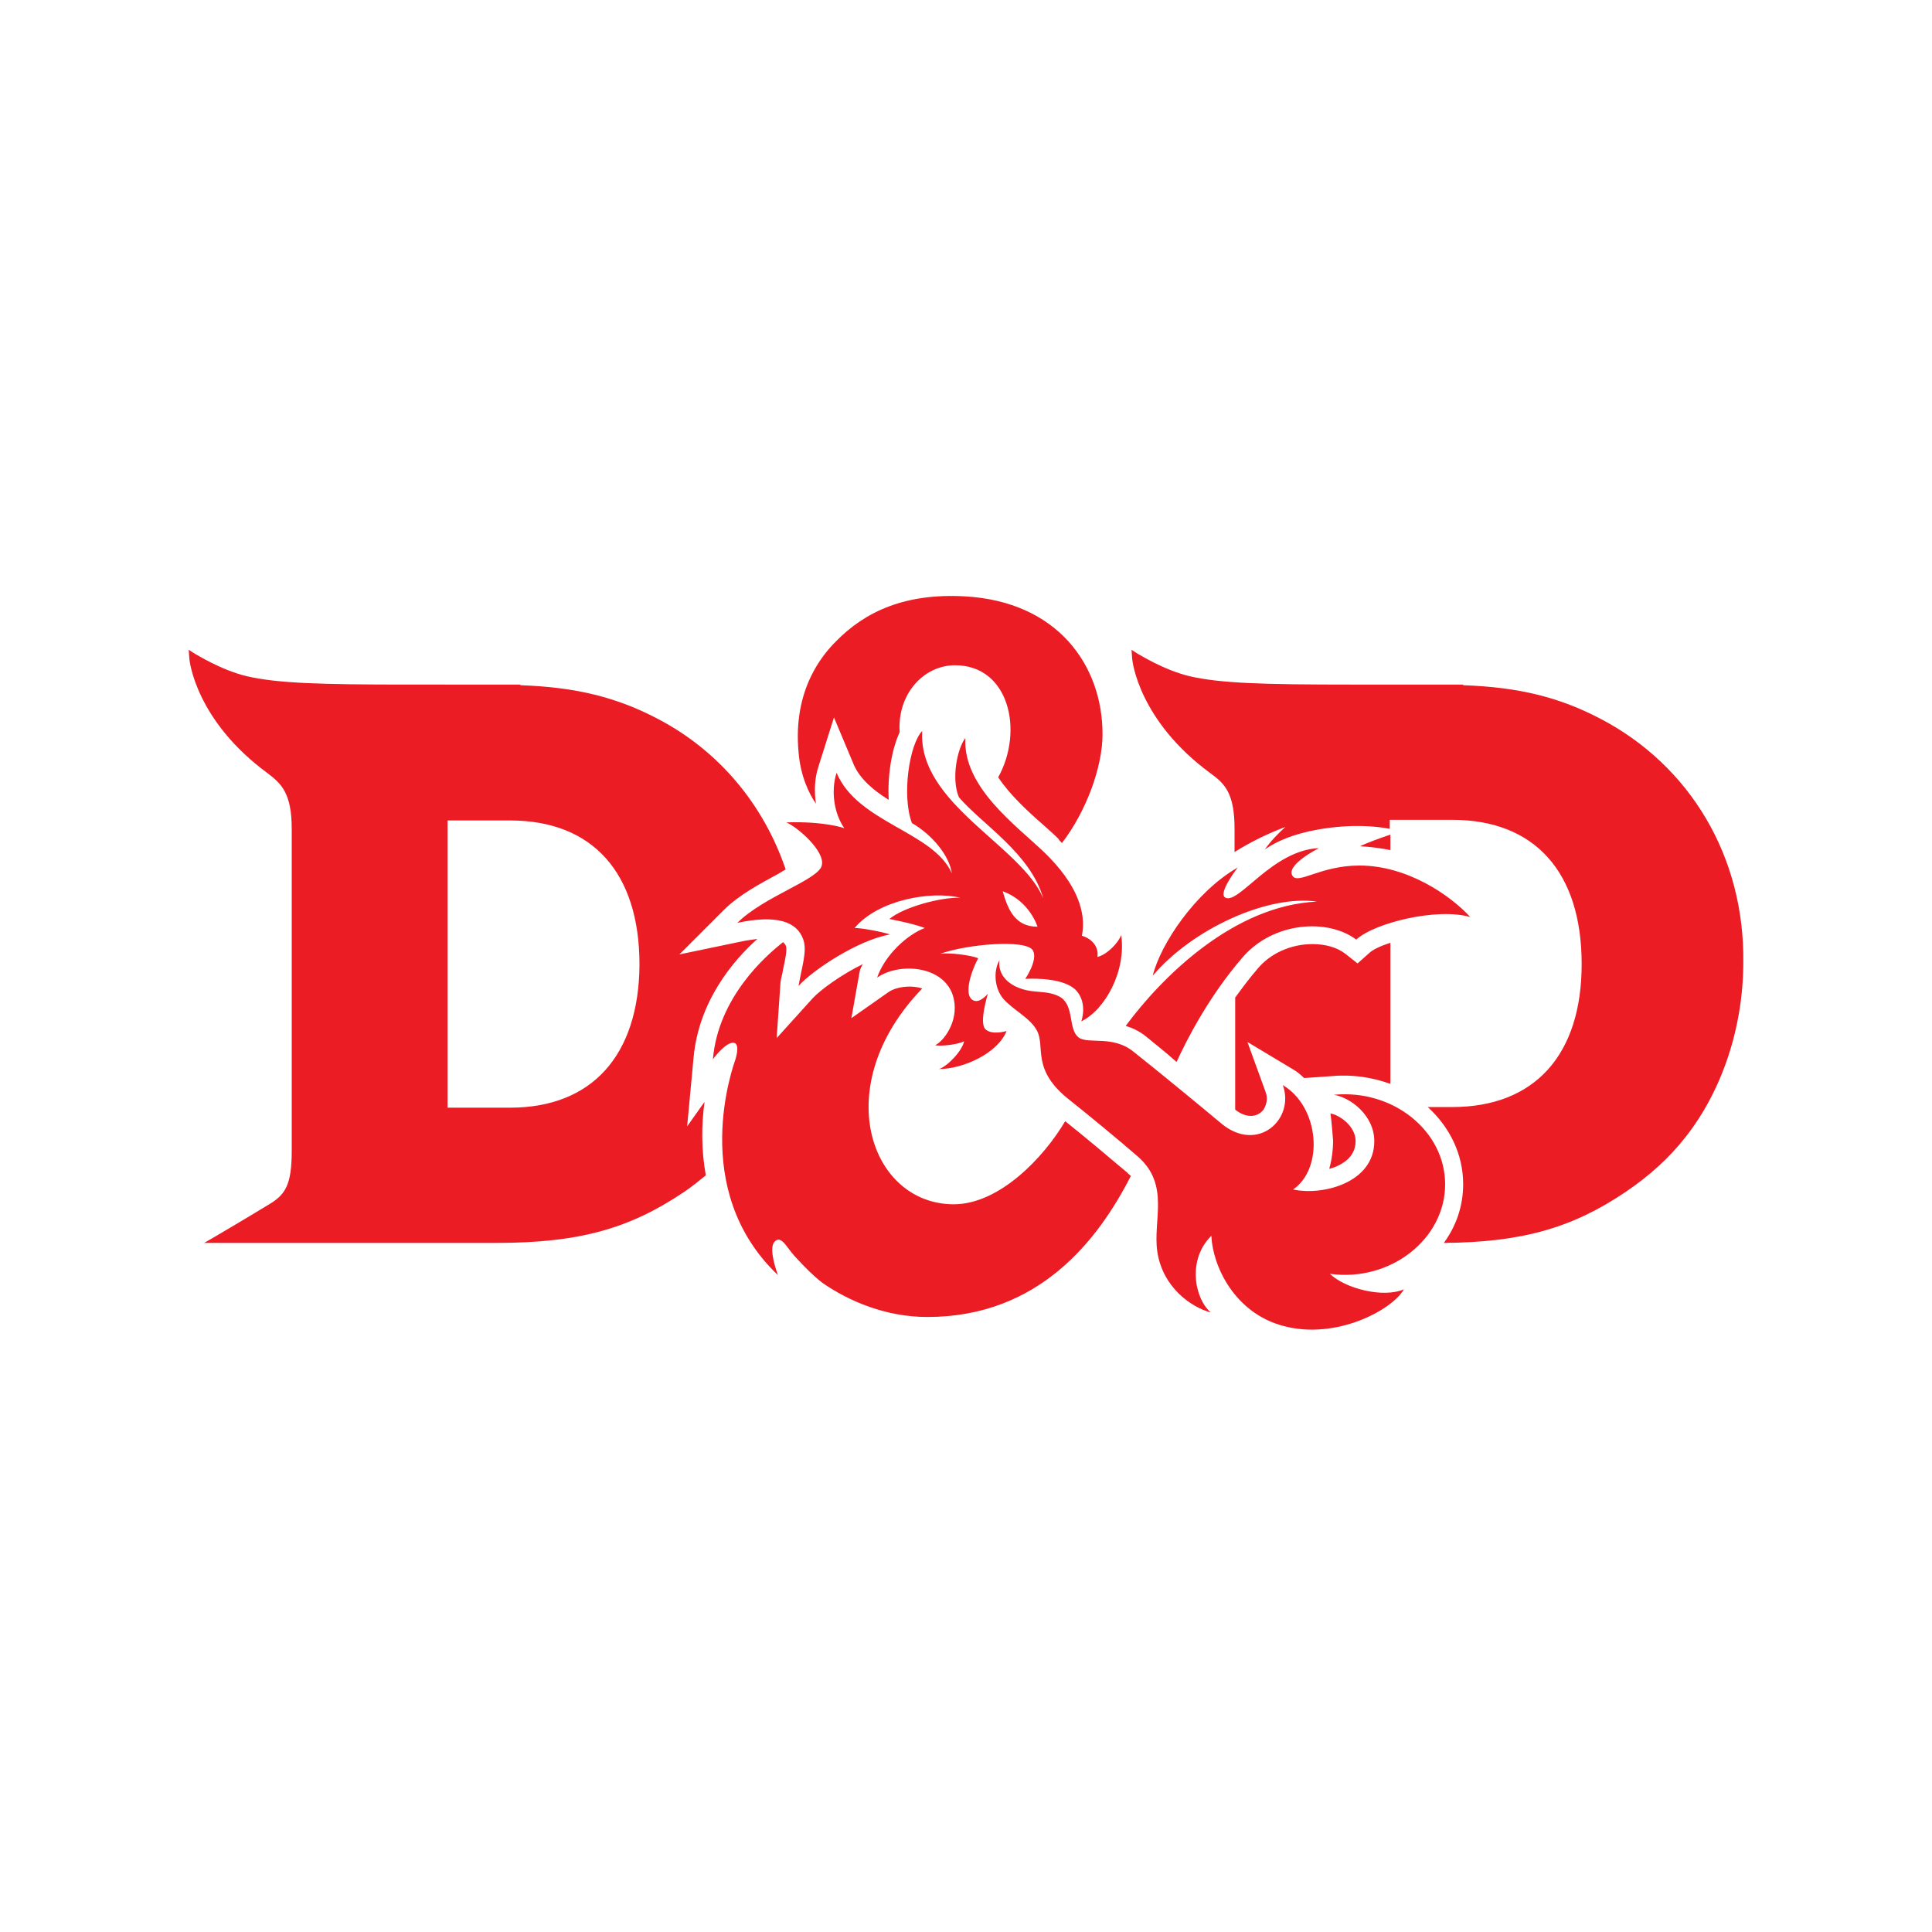
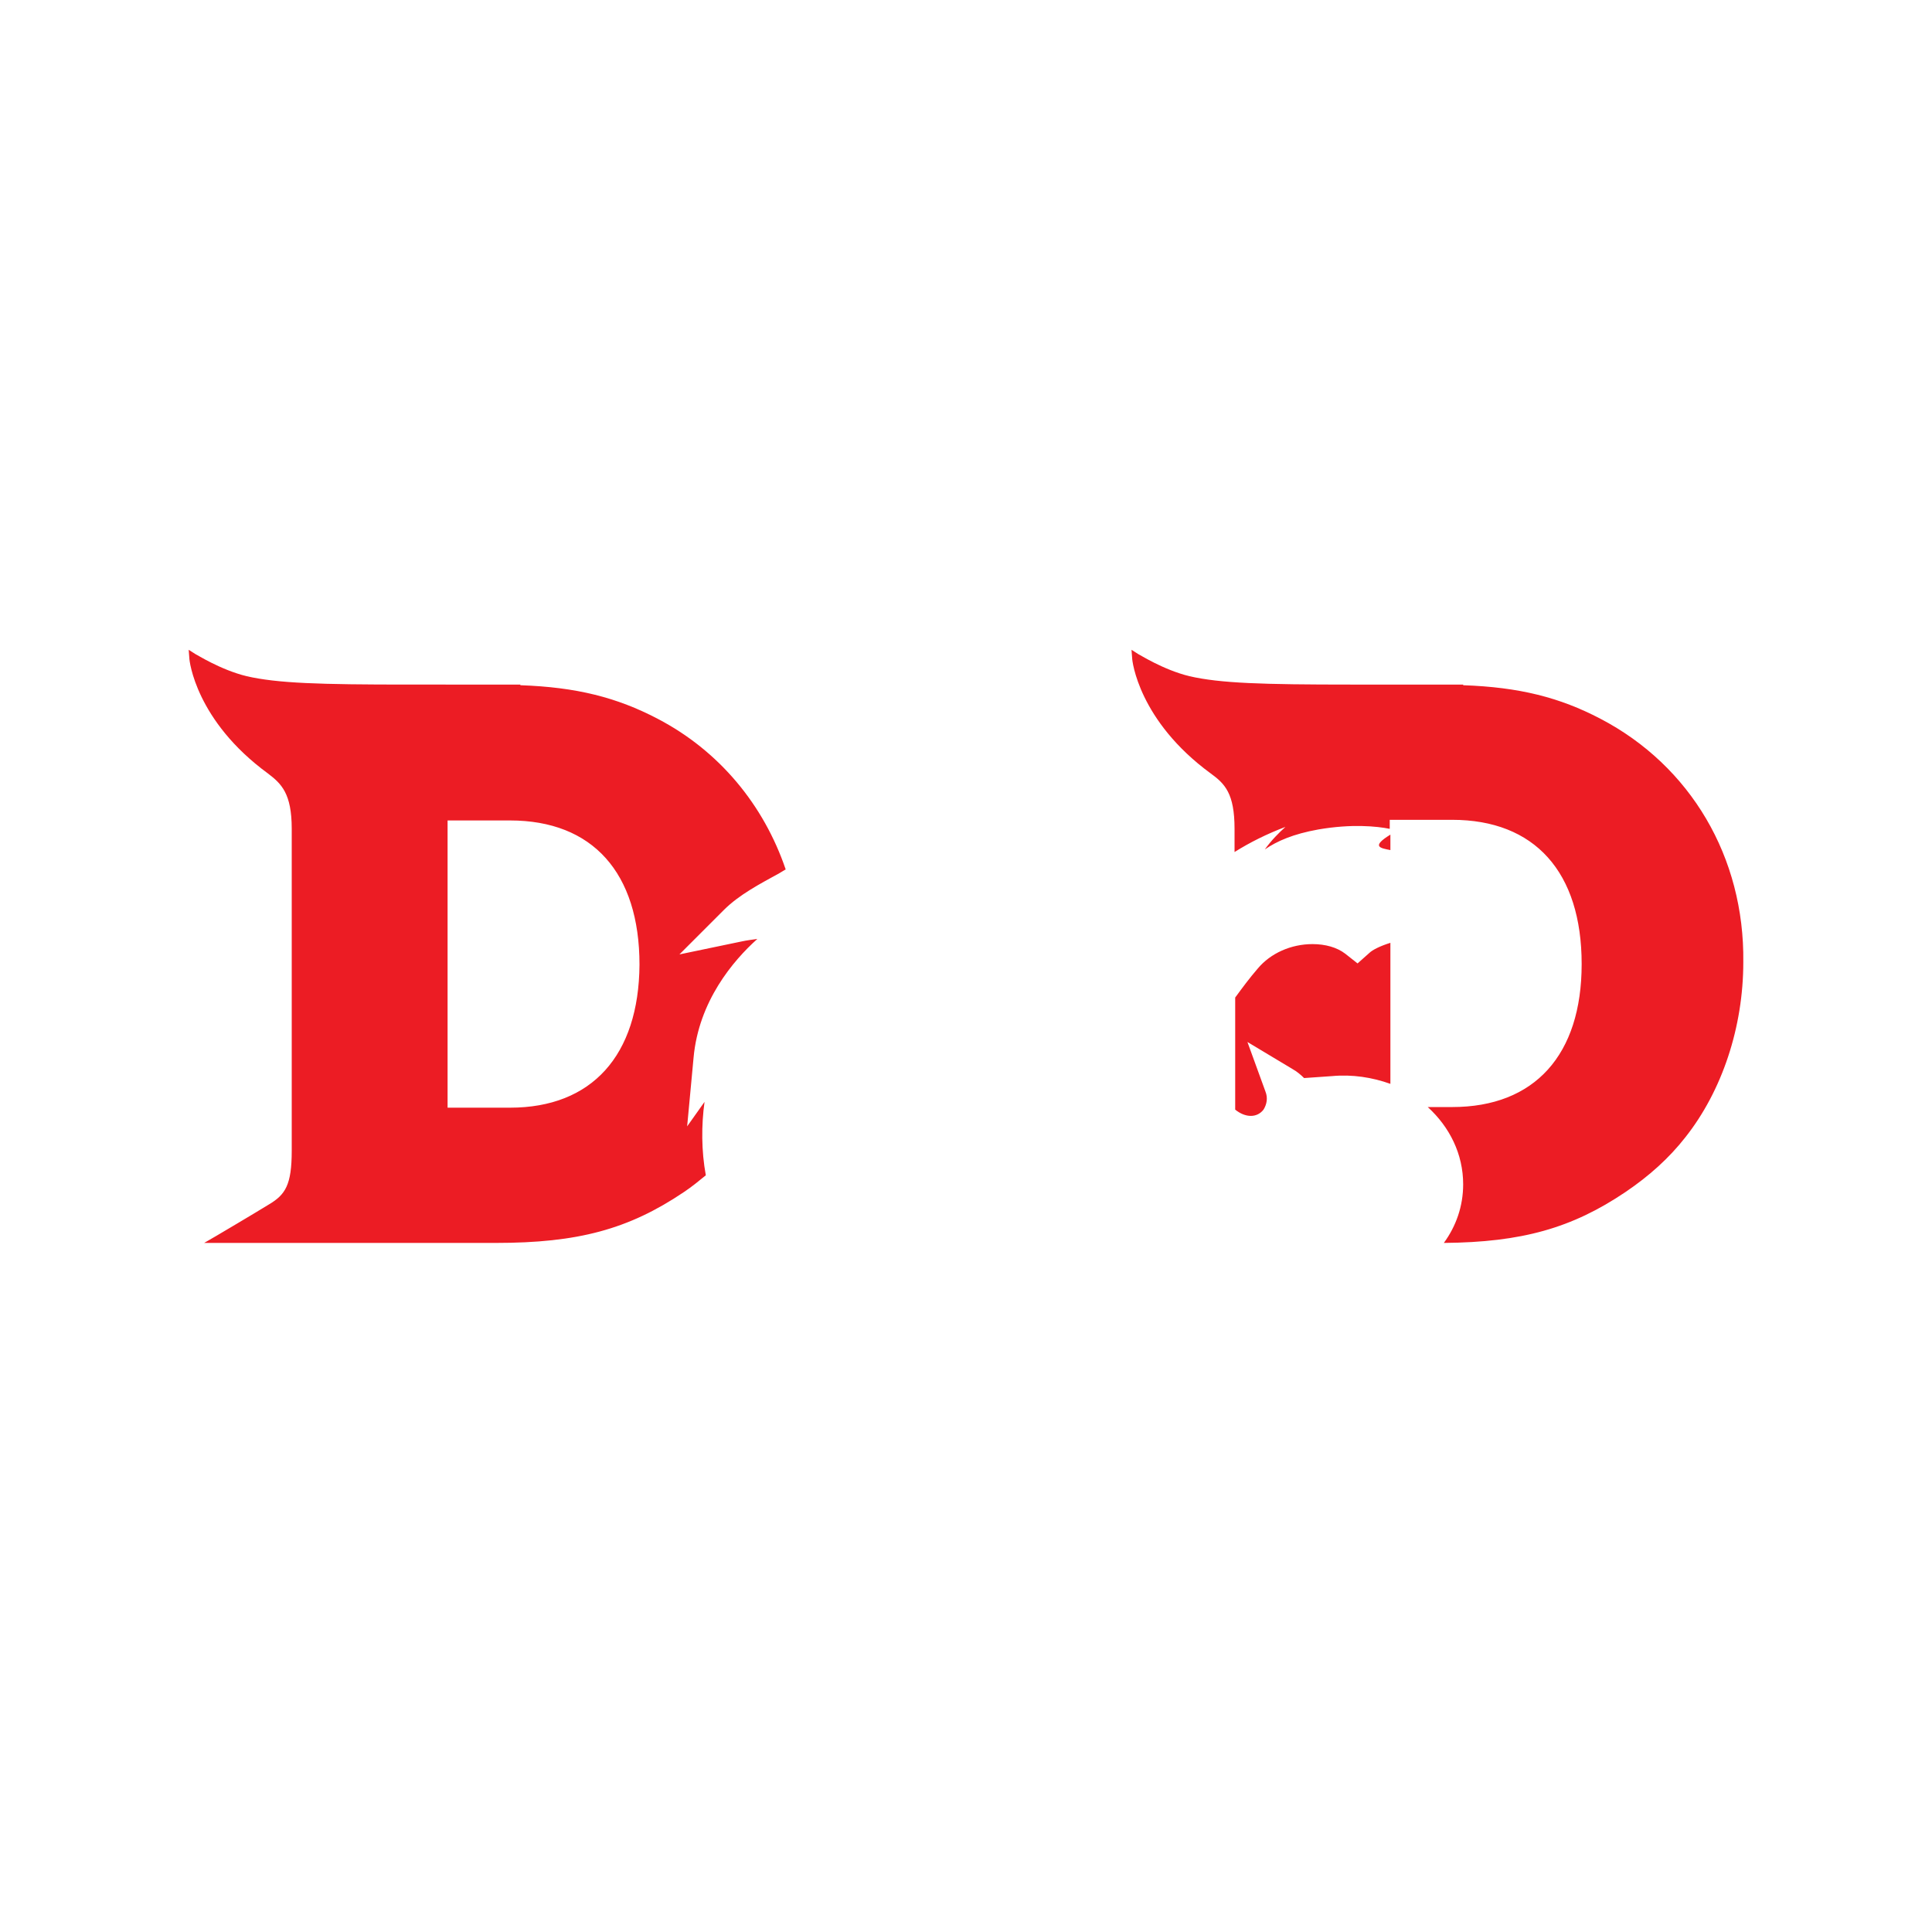
<svg xmlns="http://www.w3.org/2000/svg" version="1.1" id="Layer_1" x="0px" y="0px" viewBox="0 0 300 300" style="enable-background:new 0 0 300 300;" xml:space="preserve">
  <style type="text/css"> .st0{fill:#EC1C24;} </style>
  <g>
-     <path class="st0" d="M79.2,172h-9.7v-44.6h9.7c12.8,0,20.1,8.1,20.1,22.4C99.2,163.9,91.9,172,79.2,172 M215.9,132v-2.4 c-1.5,0.5-3.7,1.3-4.7,1.8C212.8,131.5,214.4,131.7,215.9,132 M109.4,171.1l-2.7,3.8l1-10.7c0.8-8.7,6.1-15,9.9-18.4 c-0.7,0.1-1.6,0.2-2.5,0.4l-9.6,2l6.9-6.9c2.4-2.4,5.7-4.1,8.6-5.7c0.3-0.2,0.7-0.4,1-0.6c-3.4-10-10.3-18.4-19.9-23.4 c-6.3-3.3-12.6-4.9-21.3-5.2v-0.1H63.4c-13.8,0-20.3-0.2-25.1-1.3c-4.1-1-7.8-3.4-7.9-3.4l-1.1-0.7l0.1,1.3c0,0.4,1,9.7,12.2,17.9 c2.1,1.6,3.7,3.1,3.7,8.6v50c0,5.3-1,6.8-3.5,8.3c-2.6,1.6-8.2,4.9-8.2,4.9l-1.9,1.1h45.3c12.7,0,20.6-2.1,29.2-7.9 c1.2-0.8,2.3-1.7,3.4-2.6C108.9,178.7,108.9,174.7,109.4,171.1 M196.2,172.3c0.5-0.8,0.7-1.8,0.3-2.8l-2.8-7.7l7,4.2 c0.7,0.4,1.3,0.9,1.8,1.4l4.3-0.3c3.2-0.3,6.3,0.2,9.1,1.2v-21.9c-1.6,0.5-2.8,1.1-3.3,1.6l-1.8,1.6l-1.9-1.5 c-1.3-1-3.1-1.5-5.1-1.5c-3.3,0-6.5,1.4-8.5,3.8c-1.3,1.5-2.4,3-3.5,4.5v17.4C193.4,173.6,195.2,173.6,196.2,172.3 M248.5,111.6 c-6.3-3.3-12.6-4.9-21.3-5.2v-0.1h-17.4c-13.8,0-20.3-0.2-25.1-1.3c-4.1-1-7.8-3.4-7.9-3.4l-1.1-0.7l0.1,1.3c0,0.4,1,9.7,12.2,17.9 c2.2,1.6,3.7,3.1,3.7,8.6v3.6c2.4-1.5,5-2.8,7.9-3.9c-1,0.9-2.2,2.1-3.2,3.5c1.9-1.3,4.4-2.4,8.3-3.1c5.2-0.9,9.1-0.5,11.1-0.1 v-1.4h9.7c12.8,0,20.1,8.1,20.1,22.4c0,14.1-7.3,22.2-20.1,22.2h-3.8c3.4,3.1,5.5,7.3,5.5,12c0,3.4-1.1,6.5-3,9.1 c12.1-0.1,19.9-2.3,28.2-7.9c3.7-2.5,6.8-5.3,9.3-8.5c5.7-7.2,9-17.1,9-27.2C270.9,133.1,262.5,118.9,248.5,111.6" />
-     <path class="st0" d="M124,116.8c-0.9-9.7,3.7-15.1,5.8-17.2c4.6-4.7,10.8-7.5,20-7c14.4,0.8,21.4,10.7,21.4,21.4 c0,5.2-2.6,12.1-6.3,16.9c-0.2-0.2-0.4-0.4-0.6-0.7c-0.7-0.7-1.5-1.4-2.4-2.2c-2.4-2.1-5.1-4.6-6.9-7.3c4-7.2,1.7-17.4-6.7-17.4 c-4.9,0-9,4.5-8.6,10.4c-1.3,2.8-1.9,6.9-1.7,10.5c-2.4-1.5-4.4-3.2-5.4-5.4l-3.1-7.4l-2.4,7.6c-0.6,1.8-0.7,3.8-0.4,5.8 c0,0,0,0,0,0C125.6,123.2,124.3,120.5,124,116.8 M114.5,143.3c4.1-4.1,12.6-6.7,13.1-8.9c0.6-2.2-3.8-6-5.5-6.7c6-0.2,9,0.9,9,0.9 c-1.6-2.3-2.1-5.8-1.2-8.6c3.3,7.8,15,9.1,17.9,15.6c-0.4-2.8-3.1-6-6.2-7.8c-1.6-4.3-0.4-12.2,1.6-14.3 c-0.7,11.3,15.4,17.8,18.8,26c-2-7-9.5-11.5-13.1-15.7c-1.2-2.8-0.3-7.5,1-9.2c-0.4,7.6,7.8,13.5,12.2,17.7c5.2,5,6.6,9.4,5.9,13 c1.1,0.3,2.7,1.4,2.4,3.3c1.6-0.4,3.3-2.3,3.7-3.4c0.8,5.6-2.5,11.6-6.2,13.4c0,0,1-2.7-0.7-4.7c-1.7-2-6.4-2-8-1.9 c0,0,2-2.9,1.2-4.4c-1-1.8-10.2-1-14.4,0.5c1.4-0.2,4.7,0.2,5.9,0.7c-0.6,1-2.3,5-1.1,6.3c1.1,1.1,2.6-0.8,2.6-0.8 s-1.4,4.5-0.4,5.5c1,1,3.3,0.3,3.3,0.3c-1.4,3.5-6.8,5.9-10.5,5.9c1.3-0.4,3.6-2.8,3.9-4.3c-1,0.5-3.6,0.8-4.5,0.6 c1.2-0.5,3.7-3.6,2.9-7.2c-1.1-5.1-8.3-5.8-11.9-3.3c1.2-3.5,4.7-6.7,7.4-7.7c-1.6-0.6-3.5-1-5.5-1.4c2.3-1.9,8.1-3.4,11-3.3 c-4.5-1.1-12.7,0.3-16.4,4.7c1.2,0,4.3,0.6,5.5,1c-5.1,0.9-12.2,5.7-14.2,8c0.5-3,1.4-5.5,0.7-7.3 C123.7,143.1,120.6,142,114.5,143.3 M161.1,143.9c0,0-1.2-4-5.4-5.5C156.5,141.2,157.6,143.9,161.1,143.9 M224.4,183.9 c0-8.3-8.1-14.8-17.3-13.9c2.6,0.4,6.3,3.2,6.3,7.2c0,6.5-8.1,8.5-12.6,7.5c4.8-3.3,4.1-12.8-1.6-16.2c1.9,5.3-3.9,10.6-9.5,6 c-3.1-2.6-10.4-8.6-13.7-11.2c-3.2-2.6-7-1.1-8.5-2.2c-1.7-1.3-0.6-4.9-2.9-6.3c-2-1.1-3.9-0.5-6.1-1.3c-2.1-0.7-3.6-2.3-3.3-4.4 c-0.9,1.5-0.9,4.2,0.6,6c1.6,1.8,4.1,2.9,5.2,4.9c1.4,2.6-1,6.1,5.2,10.9c2.9,2.3,7.5,6.1,10.5,8.7c5,4.4,2.3,9.9,3,14.7 c0.8,5.6,5.3,8.7,8.3,9.5c-2.6-2.3-3.6-8.3,0.1-11.9c0.2,4.7,3.6,12,11.2,14c8.2,2.2,16.9-2.5,18.7-5.7c-3.2,1.4-9.1-0.1-11.5-2.4 C215.9,199.1,224.4,192.4,224.4,183.9 M174.7,181.8c-2.6-2.2-6.4-5.4-9.3-7.7c-3.3,5.6-10.2,12.9-17.3,12.9 c-13,0-19.5-18.4-4.9-33.5c-0.8-0.3-1.7-0.3-2-0.3c-1.2,0-2.5,0.3-3.3,0.9l-5.7,4l1.3-7.3c0.1-0.4,0.3-0.8,0.5-1.1 c-3.3,1.6-6.6,4-7.8,5.3l-5.6,6.2l0.6-8.7c0.1-0.7,0.3-1.3,0.4-2c0.3-1.4,0.7-3.1,0.4-3.7c-0.1-0.2-0.2-0.3-0.4-0.5 c-2.7,2.1-10.1,8.6-10.9,18.2c0,0,1.4-2,2.7-2.5c0.8-0.3,1.5,0.1,0.8,2.5c-0.3,0.9-7.4,20.2,6.6,33.5c0,0-1.5-3.9-0.6-5.1 c0.5-0.6,1-0.6,1.8,0.4c0.6,0.8,1.2,1.6,1.9,2.3l0,0c1.2,1.3,2.4,2.5,3.8,3.6c4.2,2.9,9.9,5.3,16.3,5.3c17.3,0,26.5-11.9,31.6-21.9 C175.2,182.3,175,182,174.7,181.8 M204.5,140c-12.9,0.6-24,11.6-29.7,19.3c1,0.3,2.1,0.8,3.1,1.6c1.2,1,3,2.4,4.8,4 c1.5-3.3,5-10.2,10.3-16.3c4.8-5.5,13.2-6,17.6-2.7c2.8-2.6,12.6-5,17.7-3.5c-3.1-3.4-9.8-8-17.2-8c-6.1,0-9.5,3-10.4,1.6 c-1.1-1.7,4.1-4.3,4.1-4.3c-7.2,0.3-12.4,8.7-14.5,7.7c-1.3-0.6,1.9-4.7,1.9-4.7c-6.6,3.8-12,11.9-13.2,16.8 C185.2,144.2,196.9,138.9,204.5,140 M206.6,172.9c1.3,0.2,3.9,1.9,3.9,4.3c0,1.4-0.7,2.6-2,3.4c-0.6,0.4-1.3,0.7-2.1,0.9 c0.4-1.4,0.6-2.9,0.6-4.4C206.8,174.4,206.6,172.9,206.6,172.9" />
+     <path class="st0" d="M79.2,172h-9.7v-44.6h9.7c12.8,0,20.1,8.1,20.1,22.4C99.2,163.9,91.9,172,79.2,172 M215.9,132v-2.4 C212.8,131.5,214.4,131.7,215.9,132 M109.4,171.1l-2.7,3.8l1-10.7c0.8-8.7,6.1-15,9.9-18.4 c-0.7,0.1-1.6,0.2-2.5,0.4l-9.6,2l6.9-6.9c2.4-2.4,5.7-4.1,8.6-5.7c0.3-0.2,0.7-0.4,1-0.6c-3.4-10-10.3-18.4-19.9-23.4 c-6.3-3.3-12.6-4.9-21.3-5.2v-0.1H63.4c-13.8,0-20.3-0.2-25.1-1.3c-4.1-1-7.8-3.4-7.9-3.4l-1.1-0.7l0.1,1.3c0,0.4,1,9.7,12.2,17.9 c2.1,1.6,3.7,3.1,3.7,8.6v50c0,5.3-1,6.8-3.5,8.3c-2.6,1.6-8.2,4.9-8.2,4.9l-1.9,1.1h45.3c12.7,0,20.6-2.1,29.2-7.9 c1.2-0.8,2.3-1.7,3.4-2.6C108.9,178.7,108.9,174.7,109.4,171.1 M196.2,172.3c0.5-0.8,0.7-1.8,0.3-2.8l-2.8-7.7l7,4.2 c0.7,0.4,1.3,0.9,1.8,1.4l4.3-0.3c3.2-0.3,6.3,0.2,9.1,1.2v-21.9c-1.6,0.5-2.8,1.1-3.3,1.6l-1.8,1.6l-1.9-1.5 c-1.3-1-3.1-1.5-5.1-1.5c-3.3,0-6.5,1.4-8.5,3.8c-1.3,1.5-2.4,3-3.5,4.5v17.4C193.4,173.6,195.2,173.6,196.2,172.3 M248.5,111.6 c-6.3-3.3-12.6-4.9-21.3-5.2v-0.1h-17.4c-13.8,0-20.3-0.2-25.1-1.3c-4.1-1-7.8-3.4-7.9-3.4l-1.1-0.7l0.1,1.3c0,0.4,1,9.7,12.2,17.9 c2.2,1.6,3.7,3.1,3.7,8.6v3.6c2.4-1.5,5-2.8,7.9-3.9c-1,0.9-2.2,2.1-3.2,3.5c1.9-1.3,4.4-2.4,8.3-3.1c5.2-0.9,9.1-0.5,11.1-0.1 v-1.4h9.7c12.8,0,20.1,8.1,20.1,22.4c0,14.1-7.3,22.2-20.1,22.2h-3.8c3.4,3.1,5.5,7.3,5.5,12c0,3.4-1.1,6.5-3,9.1 c12.1-0.1,19.9-2.3,28.2-7.9c3.7-2.5,6.8-5.3,9.3-8.5c5.7-7.2,9-17.1,9-27.2C270.9,133.1,262.5,118.9,248.5,111.6" />
  </g>
</svg>